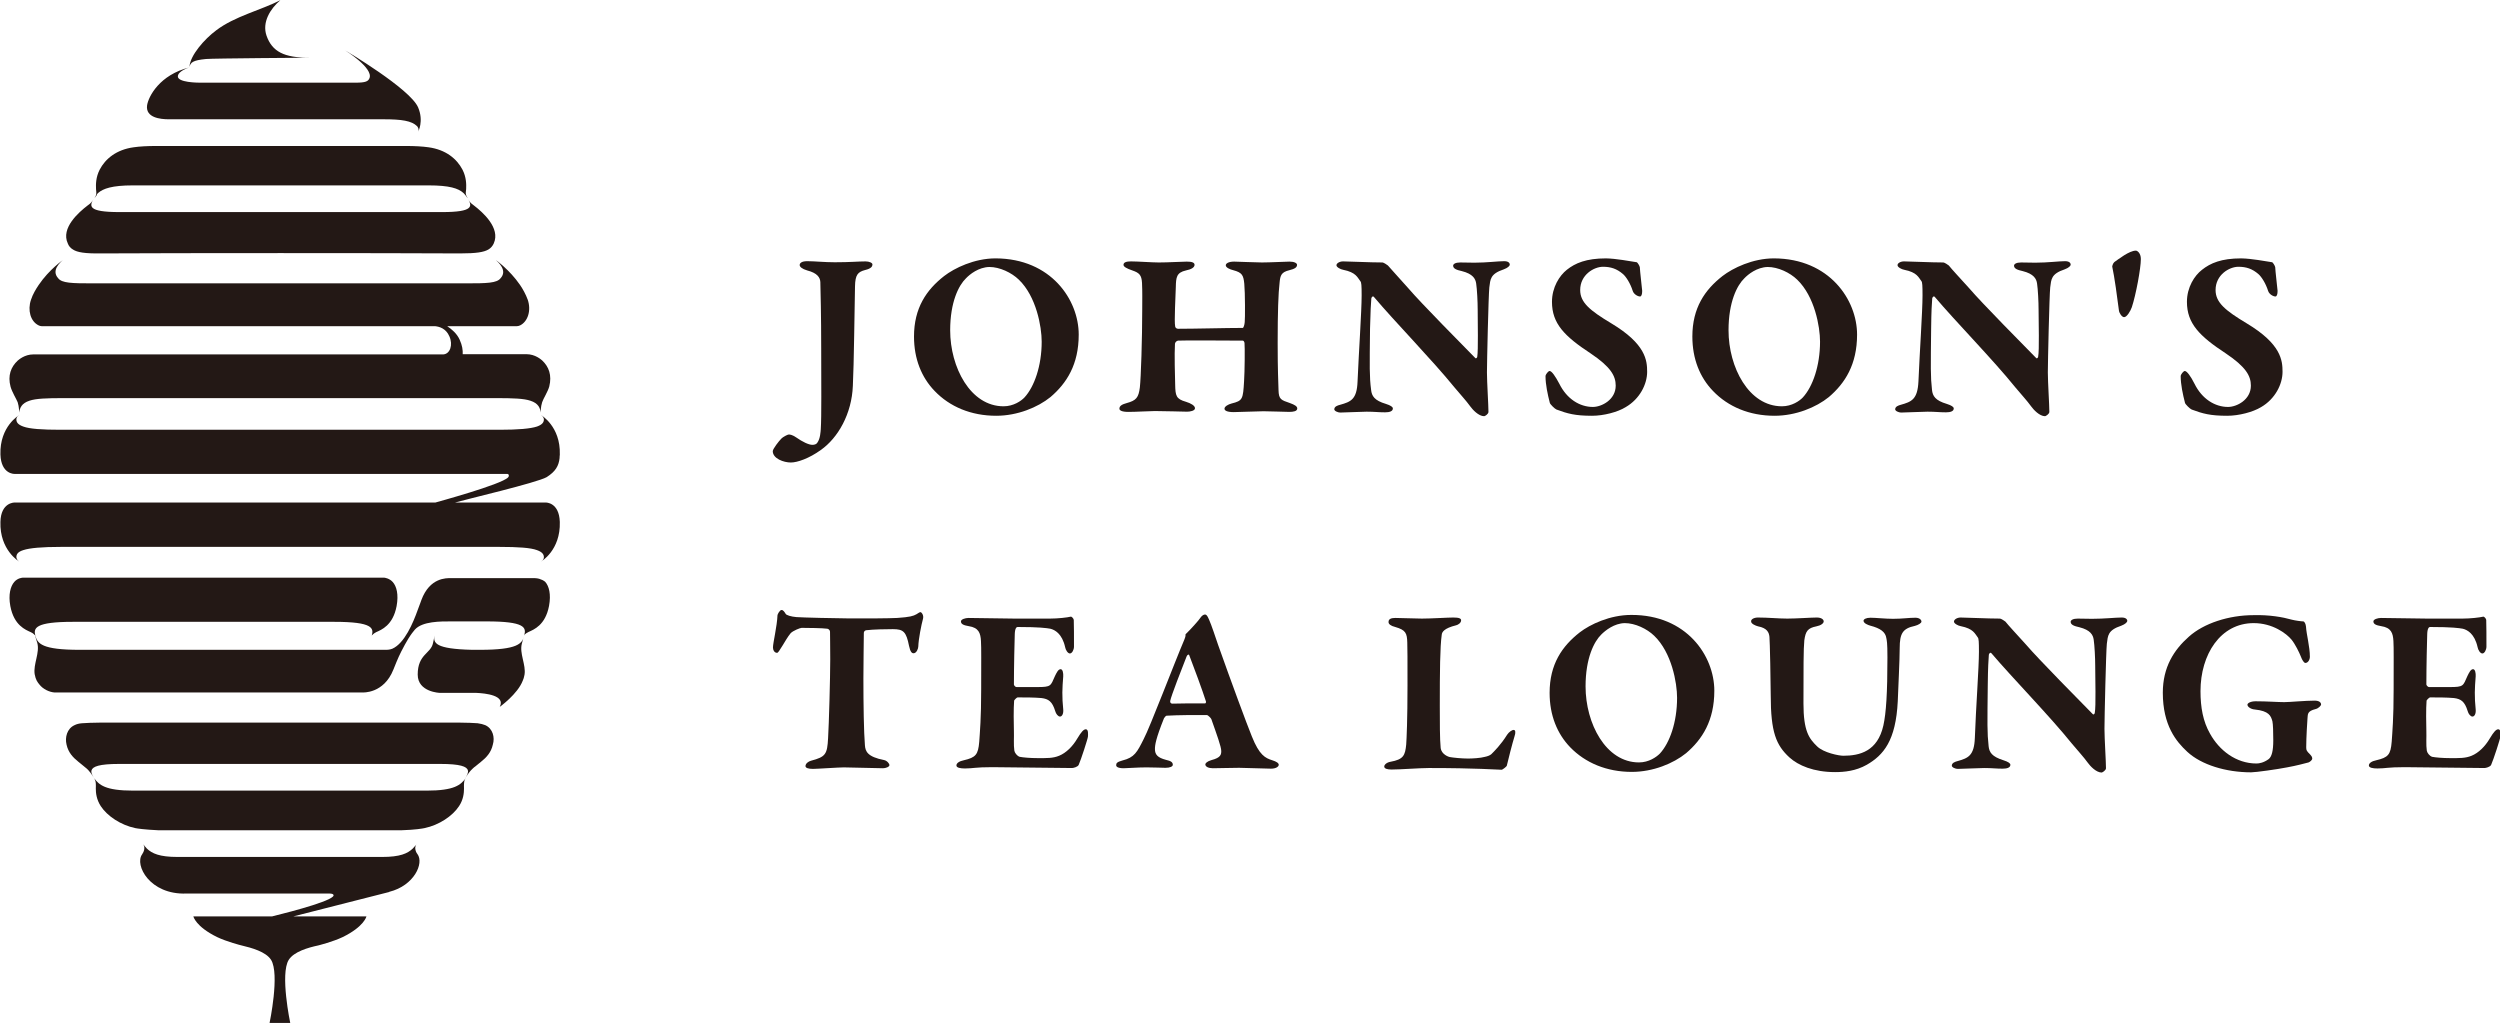
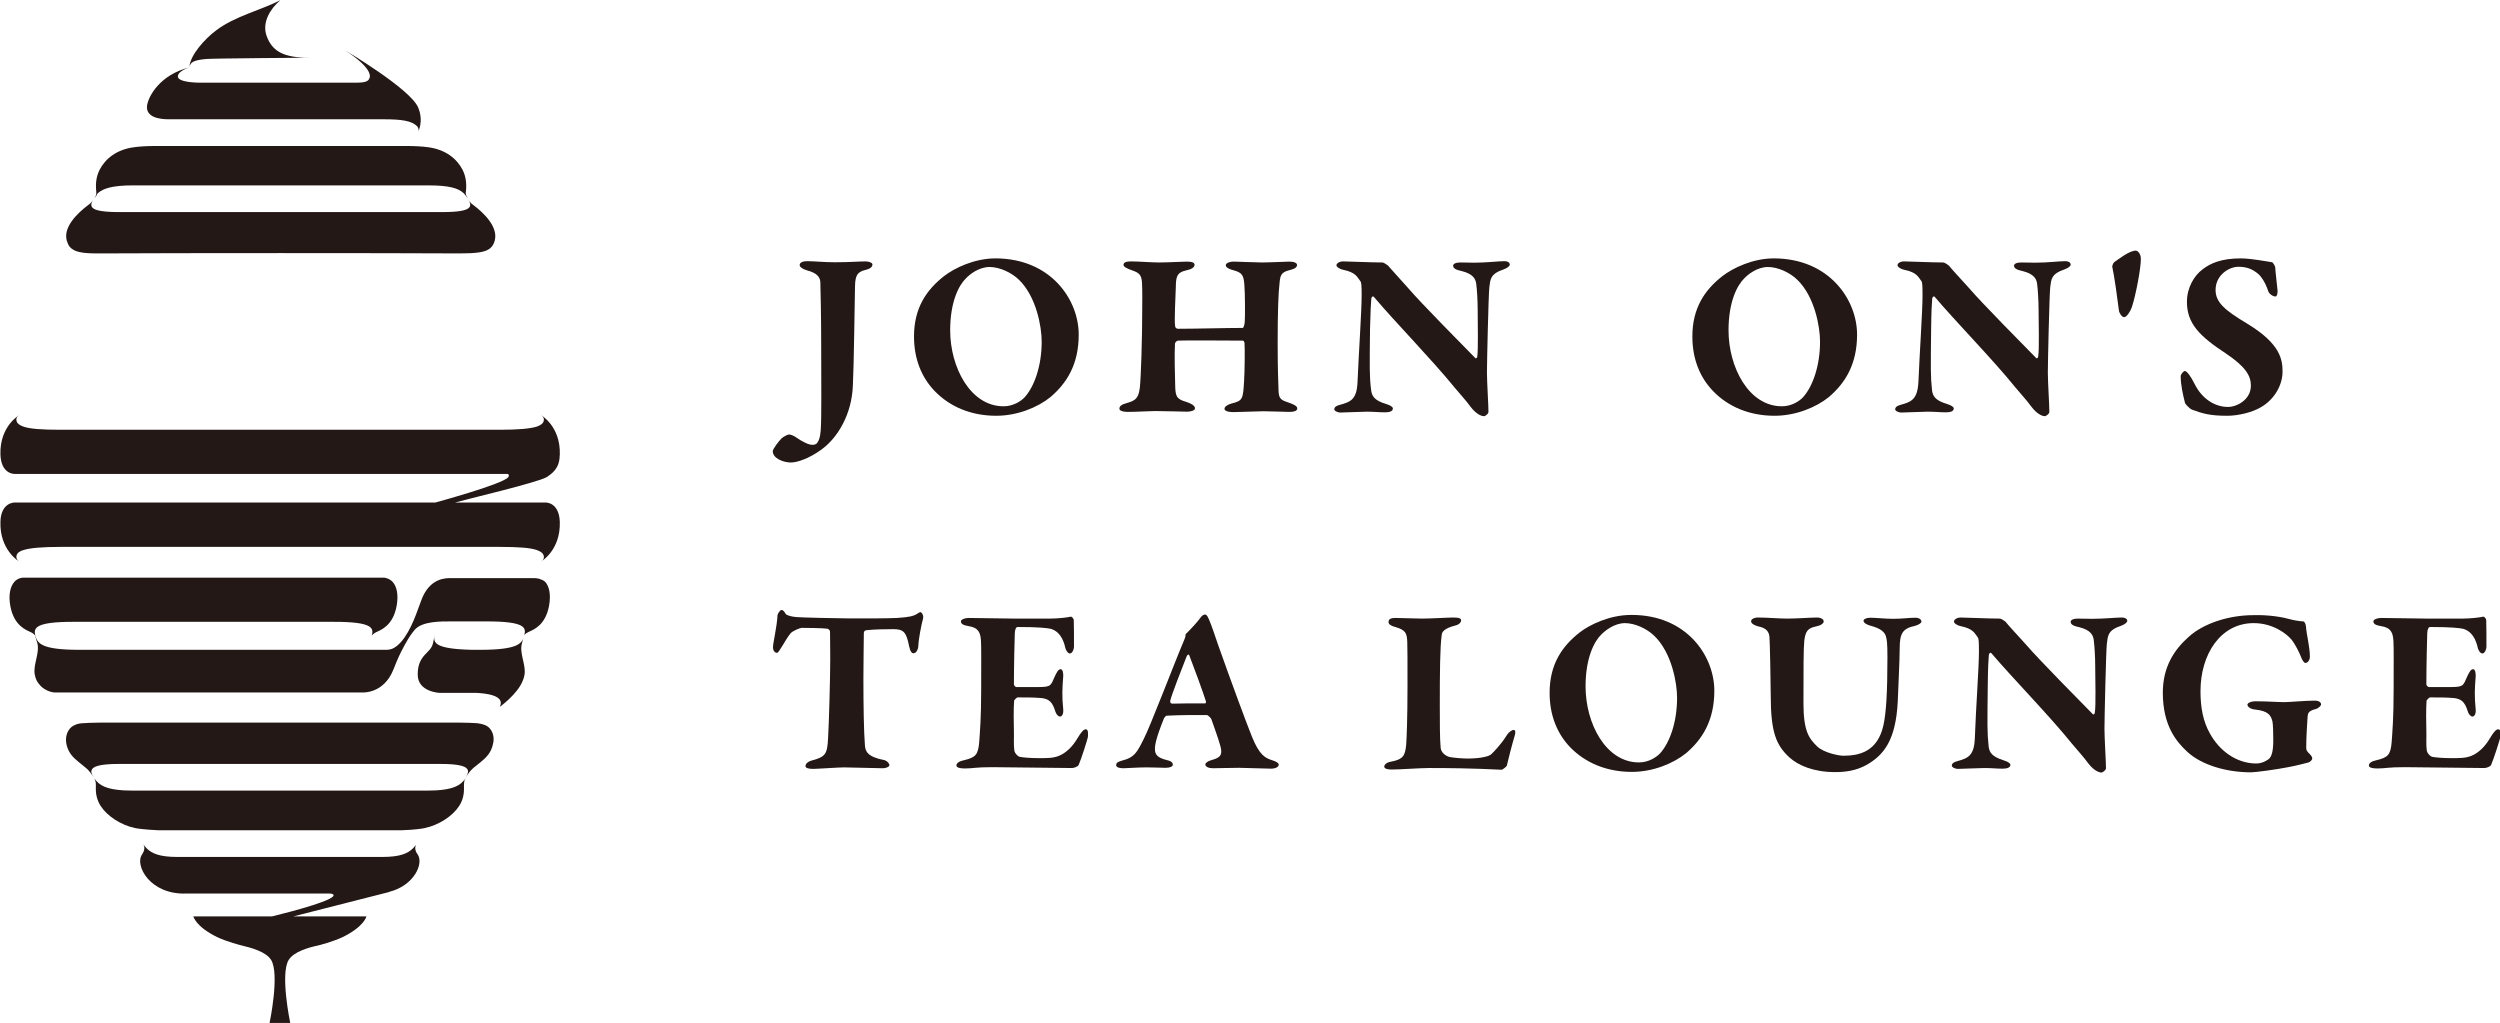
<svg xmlns="http://www.w3.org/2000/svg" version="1.1" id="レイヤー_1" x="0px" y="0px" viewBox="0 0 1161.1 475.1" style="enable-background:new 0 0 1161.1 475.1;" xml:space="preserve">
  <style type="text/css">
	.st0{fill:#231815;}
</style>
  <g>
    <g>
      <g>
        <path class="st0" d="M95.7,27.4c3.3-0.3,47.8-0.6,47.8-0.6c-11.5,0-17.1-2.8-19.7-10.2c-2.2-6.3,1.8-12.6,6.4-16.5     c-9,4.6-21.3,7.5-29.8,14c-5.4,4-12.2,11.7-12.4,17C88.5,29,89.5,28,95.7,27.4z" />
        <path class="st0" d="M259.9,212.7c0-0.2,0-0.4,0-0.5c0-0.3,0.1-0.7,0.1-1l0,0c0,0,0,0,0-0.1c0.4-13.1-8.7-18.3-8.7-18.3     c1.1,0.7,1.3,1.6,1.3,2c0,1.3-0.7,2.4-3.2,3.3c-3,1-8.8,1.5-17.3,1.5c-33.1,0-170.9,0-204,0c-8.5,0-14.4-0.4-17.3-1.5     c-2.5-0.9-3.2-2-3.2-3.3c0-0.4,0.1-1.3,1.3-2c0,0-9.1,5.2-8.7,18.3c0.3,9.2,6.5,9,6.5,9h228.8c0,0,0,0,0.1,0     c0.9,0.1,0.9,1.1,0.4,1.6c-3.2,3.4-33.6,11.6-33.8,11.7c-25.3,0-148,0-195.5,0c0,0-6.3-0.1-6.5,9c-0.4,13.1,8.7,18.4,8.7,18.4     c-1.1-0.7-1.2-1.6-1.3-2c0-1.4,0.7-2.5,3.2-3.3c3-1,8.8-1.5,17.3-1.5c33.1,0,170.9,0,204,0c8.5,0,14.4,0.4,17.3,1.5     c2.5,0.9,3.2,2,3.2,3.3c0,0.4-0.1,1.3-1.3,2c0,0,9.1-5.2,8.7-18.4c-0.3-9.2-6.5-9-6.5-9c-14.9,0-28.9,0-42.2,0     c4.4-1.3,38.1-9.2,42.6-11.8C258,219,259.5,216.4,259.9,212.7z" />
        <path class="st0" d="M192.9,393.3c0.1-0.4,0.4-1,0.5-1.1c-0.1,0.1-0.4,0.6-0.9,1c-0.4,0.5-0.8,0.9-0.8,0.9     c-2.4,2.3-5.9,3.9-14.2,3.9c-9.5,0-67,0-95.1,0c-8.3,0-11.8-1.6-14.2-3.9c0,0-0.4-0.4-0.8-0.9s-0.8-1-0.9-1     c0.1,0.1,0.5,0.7,0.5,1.1c0.1,0.7,0.1,1.9-1,3.5c-3.6,4.9,3.5,18.8,20.5,18.2l0,0c27,0,60.7,0,65.2,0c0.2,0,0.3,0,0.6,0     s0.6,0,0.8,0c1.1,0,1.6,0.3,1.7,0.5c1.9,2.2-17.8,7.5-28.4,10.1h-0.7h-0.6H89.8c0,0,1,4.7,11,9.6c4.6,2.2,11.3,3.9,11.4,3.9     c4.6,1.1,11.3,2.9,13.7,6.7c4.1,6.6-0.7,29.3-0.7,29.3h2.9h1.5h5.2c0,0-4.8-22.8-0.7-29.3c2.4-3.8,9-5.7,13.7-6.7     c0,0,6.8-1.7,11.4-3.9c10-4.9,11-9.6,11-9.6h-33.9l44.4-11.3l0.1-0.1c11.6-2.9,16.2-13.3,13.1-17.5     C192.8,395.3,192.8,394,192.9,393.3z" />
        <path class="st0" d="M243.5,295.3L243.5,295.3L243.5,295.3L243.5,295.3z" />
        <path class="st0" d="M250.4,268.8c-1.2-0.3-2.2-0.3-2.5-0.3c-0.7,0-1.4,0-2.1,0c-5.8,0-12,0-18.3,0c-1.8,0-15.3,0-17.5,0     c-0.2,0-0.3,0-0.5,0c-2.2,0-9.9-0.3-13.8,10.2c-0.1,0.2-0.6,1.8-1.7,4.6c-2.1,5.9-6.1,15.5-11.8,18c-1.2,0.5-2.7,0.5-2.7,0.5     c-61.9,0-80.6,0-142.5,0c-17.6,0-19.6-2.9-20.6-6.6c-0.9-3.5-0.1-6.4,17.5-6.4c24.8,0,120.3,0,121.3,0c18.2,0,18.5,3,17.4,6.6     c0.1-0.2,0.1-0.3,0.1-0.3l0,0c0,0,0-0.1,0,0c0,0,0.8-0.9,2-1.5c2.4-1.1,7.8-3.1,9.5-12.1c1-5.4,0-9.2-1.8-11.2     c-1.6-1.8-3.9-2-3.9-2c-1.2,0-2.3,0-3.5,0c-6.3,0-136.9,0-161,0c-1.2,0-2.4,0-3.5,0c0,0-2.3,0.1-3.9,2c-1.7,2-2.8,5.8-1.8,11.2     c1.7,9,7.1,11,9.5,12.1c1.2,0.5,1.9,1.4,2,1.5c0,0,0,0.1,0.1,0.3c0-0.1-0.1-0.2-0.1-0.3c0.3,1.2,0.6,2.3,1,3.4     c1.3,4.6-1.9,9.9-1.2,14.6c0.5,2.8,1.4,3.8,2.2,4.8c1.7,2.2,4.6,3.5,6.9,3.7c32.6,0,87.9,0,143.2,0c0,0,9.8,0.7,14.3-10.6     c0.4-1,2.2-5.6,3.6-8.3c1.2-2.4,2.4-4.5,3.3-6l0,0c1.5-2.4,2.2-3.2,3.1-4.3c3.5-3.9,12-3.8,16.8-3.8c9.7,0,15.2,0,16.5,0     c17.7,0,18.5,2.8,17.5,6.4l0,0c0,0.1,0,0.2-0.1,0.3c0-0.2,0.1-0.3,0.1-0.3s0.3-0.7,2-1.5c2.4-1.1,7.8-3.1,9.5-12.1     c1-5.4,0-9.2-1.8-11.2C252.5,269.6,251.4,269.1,250.4,268.8z" />
        <path class="st0" d="M222.9,301.8c-0.1,0-0.1,0-3.6,0c-17.2-0.4-18.1-3.2-17.5-6.6c-0.2,1.1-0.4,2.3-0.7,3.5     c-1,4.9-7.1,5.1-7.1,14.6c0,8.2,10.3,8.5,10.3,8.5s12.9,0,13,0c1.3,0,2.6,0,3.9,0c4.2,0.2,13.7,1.1,10.9,6.5     c0,0,8.3-5.9,10.7-12.2c0.3-0.7,0.6-1.5,0.8-2.7c0.8-4.6-2.5-10-1.2-14.6c0.3-1.1,0.6-2.3,1-3.4     C242.5,298.9,240.5,301.8,222.9,301.8z" />
-         <path class="st0" d="M8.2,186.8c0.7,2.1,0.7,4.8,0.7,4.8c0.3-2.1,1.1-4.3,4.8-5.5c3-1,7.7-1.2,16-1.2c36.3,0,164.3,0,200.6,0     c8.2,0,13,0.2,16,1.2c3.8,1.2,4.6,3.5,4.8,5.5c0,0,0-2.7,0.7-4.8c0.5-1.6,2.6-4.8,3.3-7.3c1.3-5.2-0.2-9.2-3.3-12.1     c-0.5-0.4-3.2-2.9-7.3-2.9c-7.1,0-17.3,0-29.6,0c0.1-1.8-0.2-4.1-1.4-6.7c-1.3-2.9-3.7-4.9-5.8-6.3c14.8,0,26.5,0,31.7,0     c0,0,1.3,0.1,2.2-0.4c3.6-1.8,5.2-7,3.5-11.9c-0.9-2.5-2.3-5-3.6-6.9c-4.9-7.1-11.2-11.5-11.2-11.5c1.1,1,5.5,4.8,2.2,8.4     c-1.7,2.3-6.4,2.4-15.8,2.4c-11.4,0-163.2,0-173.9,0c-9.4,0-14.1-0.1-15.8-2.4c-3.3-3.6,1-7.4,2.2-8.4c0,0-6.3,4.3-11.2,11.5     c-1.3,1.9-2.8,4.4-3.6,6.9c-1.7,4.9-0.2,10.1,3.5,11.9c0.8,0.5,2.2,0.4,2.2,0.4c14.8,0,152.8,0,180.4,0l0,0l0,0     c0.5,0,1.1,0,1.6,0c1.9,0.2,5,1,6.6,4.7c1.8,4,0.3,8.2-2.8,8.4c-60.2,0-158.2,0-190.4,0c-4.1,0-6.8,2.5-7.3,2.9     c-3.1,2.9-4.7,6.9-3.3,12.1C5.6,182.1,7.6,185.3,8.2,186.8z" />
        <path class="st0" d="M225.4,336.8c-1-0.4-2.1-0.7-3.6-0.9c-1-0.1-5.5-0.3-8.8-0.3c-35.5,0-130.5,0-166,0c-3.3,0-7.8,0.2-8.8,0.3     c-1.5,0.1-2.6,0.4-3.6,0.9c-3.5,1.6-4.5,5.7-3.7,9c0.8,3.7,3,6,5.5,8c0.8,0.7,1.8,1.4,2.7,2.2c0.1,0.1,0.6,0.5,1.1,0.9     s0.8,0.8,1,1c1,1.1,2.2,3,2.5,3.5c-0.8-1.3-1.5-2.5-1.2-3.6c0.5-1.8,3.6-3,12.8-3c33.8,0,115.4,0,149.2,0c9.2,0,12.4,1.2,12.8,3     c0.3,1-0.4,2.3-1.2,3.6c0.3-0.5,1.5-2.4,2.5-3.5c0.2-0.2,0.6-0.6,1-1s0.9-0.8,1.1-0.9c0.9-0.7,1.9-1.5,2.7-2.2     c2.5-2,4.7-4.3,5.5-8C229.9,342.5,228.9,338.4,225.4,336.8z" />
        <path class="st0" d="M45.6,89.6c2.3-2,6.4-3.5,16.1-3.5c32.8,0,104.5,0,137.4,0c9.7,0,13.8,1.4,16.1,3.5c0.3,0.3,0.7,0.7,1,1.1     c0.5,0.7,1,1.4,1,1.3c-0.1-0.2-0.4-0.7-0.6-1.1c-0.5-1-0.2-2-0.1-3.1c0.1-2.2,0.1-5.5-1.7-9c-2.6-5-7.7-9.3-15.8-10.4     c-2.8-0.4-6.3-0.6-10.5-0.6c-30.7,0-85.2,0-115.9,0c-4.3,0-7.7,0.2-10.5,0.6c-8.1,1.1-13.2,5.4-15.8,10.4c-1.8,3.5-1.8,6.8-1.7,9     c0.1,1.1,0.3,2-0.1,3.1c-0.2,0.4-0.5,0.9-0.6,1.1c0,0.1,0.4-0.6,1-1.3C44.9,90.3,45.2,89.9,45.6,89.6z" />
        <path class="st0" d="M33.9,115.9c2,1.3,5.5,1.9,13.1,1.8c35.7-0.2,131-0.2,166.7,0c7.6,0,11-0.6,13.1-1.8c1.2-0.7,2-1.7,2.5-2.8     c3.3-7.2-5.2-14.6-9.1-17.6l0,0c-1.9-1.3-2.3-2.1-2.9-3.2c2,3.4,2.8,6.2-11.9,6.2c-34.1,0-115.9,0-150,0     c-14.7,0-13.9-2.8-11.9-6.2c-0.6,1.1-1,1.9-2.9,3.2l0,0c-3.9,3-12.5,10.4-9.1,17.6C31.9,114.2,32.7,115.2,33.9,115.9z" />
        <path class="st0" d="M78.4,55.4c18.3,0,73.8,0,99.9,0c8.2,0,12.9,0.7,15.4,3.2c0.2,0.2,1.1,1.3,0.5,2.6c0,0,2.7-4.9,0-11.3     c-3.7-8.7-33.9-26.5-33.9-26.5s13.2,8.2,11.3,12.9c-0.6,1.5-1.8,2.1-6.5,2.1c-28.5,0-64.7,0-72.2,0h-0.1     c-1.1,0-10.2-0.1-10.2-2.9c0-2.6,5.4-4.2,5.4-4.2C74.2,34.7,68.9,44.8,68.3,49C67.6,54.6,74.3,55.4,78.4,55.4z" />
        <path class="st0" d="M198.1,367.2c-32.6,0-103.6,0-136.2,0c-13.1,0-15.9-2.7-18.2-5.8c0.2,0.3,0.5,0.9,0.7,1.7     c0.2,1.1,0.1,2.7,0.1,3.2c0,2,0.3,5,2.3,8.1c3,4.6,9.3,8.8,16,10.2c0.9,0.2,4.3,0.7,10.6,1h113.2c6.3-0.2,9.7-0.8,10.6-1     c6.7-1.4,13-5.6,16-10.2c2-3,2.3-6.1,2.3-8.1c0-0.4-0.1-2,0.1-3.2c0.1-0.8,0.4-1.3,0.7-1.7C214,364.5,211.2,367.2,198.1,367.2z" />
      </g>
    </g>
    <g>
      <g>
        <path class="st0" d="M416.7,287c5.9-0.4,7.5-0.9,8.9-1.7c0.9-0.5,1.4-1,1.9-1s1.6,1.4,1.2,3c-0.8,2.9-2.1,9.5-2.2,12.9     c0,1-0.8,3.2-2.2,3.2c-0.8,0-1.5-0.6-2.1-3.4c-1.3-6.6-2.6-7.8-7.5-7.8c-3,0-9,0.1-12.4,0.5c-0.8,0.1-1.1,0.8-1.1,1.3     c0,5.1-0.2,11.5-0.2,20.9c0,12.7,0.2,25,0.7,31.2c0.2,2.9,1.2,5.4,8.9,6.9c1.5,0.3,2.5,1.8,2.5,2.3c0,0.9-1.8,1.5-3,1.5     c-0.9,0-16.2-0.4-18.2-0.4c-2.4,0-12.3,0.7-14.3,0.7c-2.1,0-3.5-0.4-3.5-1.3c0-1.2,1.4-2.2,2.6-2.5c6.8-1.8,7.5-3,7.9-10.5     c0.4-6.5,1-28.2,1-36.6c0-6.3-0.1-10.8-0.1-12.7c0-1.1-1-1.5-1.3-1.5c-2-0.3-9.1-0.4-11.9-0.4c-0.6,0-4,1.3-5.1,2.5     c-1.4,1.7-2.5,3.7-3.8,5.8c-1.4,2.2-2,3.3-2.5,3.3c-1.3,0-1.9-1.4-1.9-2.5c0-2.1,1.9-9.8,2.1-15c0-0.3,1-2.4,1.9-2.4     c0.8,0,1.4,1,1.9,1.8c0.3,0.6,2.5,1.3,5,1.5c2.1,0.2,19.5,0.6,23.7,0.6C399.9,287.3,413.6,287.2,416.7,287z" />
        <path class="st0" d="M487.7,287.3c3.6,0,8-0.5,9.6-0.9c0.4-0.1,1.3,0.8,1.4,1.5c0.1,0.4,0.1,10.3,0.1,12.4c0,1.5-0.9,3.2-1.9,3.2     s-2-1.7-2.2-2.9c-1.4-6.3-4.8-8.1-6.9-8.6c-1.7-0.3-5-0.8-15.2-0.8c-0.4,0-1.2,0.4-1.3,3.2c-0.1,2.6-0.4,15.4-0.4,23.5     c0,0.3,0.5,1.2,1.3,1.2h9.5c6.6,0,6.2-0.5,8.3-5.2c0.8-1.6,1.5-3.1,2.6-3.1c1,0,1.3,1.9,1.2,3.4c-0.2,3-0.4,4.9-0.4,7.4     c0,2.9,0.1,4.8,0.4,7.8c0.2,2-0.5,3.4-1.5,3.4c-0.9,0-1.9-1.3-2.2-2.5c-1.4-4.6-3.2-5.7-6.4-6.1c-3.5-0.3-7.5-0.3-11.1-0.3     c-0.4,0-1.6,1.3-1.6,1.5c-0.3,3.5-0.2,11.1-0.1,14.3c0.1,2.3-0.2,6.4,0.2,8.9c0.1,0.9,1.2,2.5,2.5,2.9c1.6,0.3,4.8,0.6,8.4,0.6     c4.2,0,7,0.1,9.9-1.1c3.2-1.3,6.3-4.3,8.5-8.1c1.8-3,2.9-4.2,3.9-4.2c1.3,0,1,2.5,1,3.3c0,0.9-3.3,11-4.3,13.2     c-0.4,1-2.5,1.5-3.1,1.5c-1.2,0-33.6-0.4-37.1-0.4c-8,0-8.8,0.6-12.6,0.6c-2.1,0-4-0.3-4-1.4s1.4-2,3.4-2.4     c5.6-1.3,6.7-2.6,7.2-8.6c0.3-4.5,0.9-10.8,0.9-24.3c0-13,0.1-19.3-0.1-22.5c-0.2-3.6-1-6.2-5.7-6.9c-2.3-0.4-3.6-0.9-3.6-2.2     c0-1,2.1-1.6,3.5-1.6c5.2,0,16.5,0.3,21.6,0.3L487.7,287.3L487.7,287.3z" />
        <path class="st0" d="M561.5,287.7c1.1,2.4,3.1,8.5,4.2,11.7c6.2,17.5,13.3,36.7,15.7,42.6c3.5,8.8,6.3,10.1,9.5,11.1     c1.9,0.6,3,1.3,3,2.1c0,0.8-1.2,1.8-3.6,1.8c-2.4,0-12-0.4-14.8-0.4c-3.6,0-9.4,0.2-12.2,0.2c-2,0-3.5-0.7-3.5-1.8     c0-0.5,0.8-1.4,2.9-2c4.3-1.1,4.5-2.6,4.5-4.2c0-2-2.1-7.7-4.6-14.8c-0.1-0.4-1.6-1.9-2-1.9c-14.4-0.1-17.6,0.3-18.8,0.3     c-0.3,0-1,0.8-1.2,1.2c-3.8,9.5-4.2,12.4-4.2,14.3c0,2.6,1.3,4,5.1,5c2.3,0.5,3.2,1.1,3.2,2.3c0,0.8-1.3,1.4-3.4,1.4     c-2,0-4.7-0.2-8.8-0.2c-4.3,0-8.9,0.4-10.6,0.4c-2.9,0-3.5-0.8-3.5-1.4c0-0.9,0.3-1.5,2.9-2.2c5.6-1.4,6.8-3.8,9.9-10     c2.8-5.2,14.4-35.7,18.8-46c0,0,0.6-1.5,0.6-1.9c0-0.3-0.1-0.7,0.2-0.9c1.8-1.7,6.1-6.4,6.8-7.6c0.7-1,1.5-1.4,2.1-1.4     C560.2,285.5,560.6,285.6,561.5,287.7z M560.1,325.8c-1.5-4.8-5.9-16.7-7.7-21.3c-0.2-0.9-1-0.4-1.3,0.4     c-2.1,5.3-7.2,18.4-7.6,20.6c-0.2,0.8,0.4,1.3,0.9,1.3c4.2-0.1,11.9-0.2,15.3-0.1C559.7,326.8,560.3,326.3,560.1,325.8z" />
        <path class="st0" d="M648.1,287c3,0,9.1,0.3,12.3,0.3c4.3,0,12-0.5,14.6-0.5c2.8,0,3.6,0.5,3.6,1.3c0,1.2-1.4,2.1-2.3,2.3     c-5.7,1.4-6.6,3.2-6.7,4.4c-0.8,5.7-0.9,17-0.9,33.2c0,7.2,0,15.4,0.4,19.3c0.3,3.2,4,4.3,4.2,4.3c1.6,0.3,5.6,0.7,8.5,0.7     c2,0,5.8-0.2,7.9-0.8c1-0.2,2.2-0.6,2.9-1.2c1.4-1.4,4.4-4.3,7.4-9.1c0.8-1.2,2.2-2.2,3-2.2c0.9,0,1,1.3,0.4,3     c-1,3.2-3,11.1-3.6,13.7c-0.1,0.3-1.9,1.8-2.4,1.8c-1.9,0-11.6-0.8-33.8-0.8c-4.3,0-13,0.7-17.3,0.7c-2,0-3.4-0.4-3.4-1.4     c0-0.8,1.1-1.9,2.9-2.2c6.1-1.1,6.8-3,7.3-8c0.2-2.8,0.6-11.6,0.6-27.3c0-13.7,0-16.4-0.1-20c-0.1-4.4-0.7-5.9-5.6-7.3     c-2.1-0.5-3.1-1.4-3.1-2.2C644.8,287.4,646.2,287,648.1,287z" />
        <path class="st0" d="M796.2,320.8c0,13.9-5.6,22.6-13.1,29c-5.9,4.8-15.4,8.7-25.2,8.7c-11.7,0-21.6-4.2-28.6-11.4     c-6.1-6.3-9.6-14.9-9.6-25.3c0-13.3,5.8-21.7,14-28.1c4.8-3.7,14-8.1,23.9-8.1C783.4,285.5,796.2,304.7,796.2,320.8z      M743.7,294.7c-3.3,3.2-7.3,10.9-7.3,24.1c0,17.2,9.4,35.3,24.8,35.3c4.6,0,8.1-2.5,9.7-4.1c4.6-5,8-14.6,8-25.9     c0-7-2.5-21-10.6-28.8c-3.4-3.3-8.9-5.9-13.7-5.9C749.7,289.5,745.6,292.8,743.7,294.7z" />
        <path class="st0" d="M816.5,286.8c4.6,0,9.6,0.5,13.6,0.5c4.1,0,11.2-0.5,13.7-0.5c2.1,0,3.2,0.9,3.2,1.8s-1.3,1.9-3.4,2.3     c-4,0.8-5,2.2-5.6,6.5c-0.4,3.6-0.4,13.8-0.4,29.3c0,12.9,2.6,16.3,6.3,19.9c3,3,10.2,4.4,12.2,4.4c7.7,0,15.9-2.1,18.6-14     c1.3-5.8,1.9-15.2,1.9-31.7c0-7.2-0.3-7.7-0.5-8.9c-0.4-2.9-2.8-4.6-7.4-5.8c-1.1-0.3-3.2-1.1-3.2-2.3c0-0.7,1.2-1.4,3.2-1.4     c2.5,0,6.9,0.5,10.5,0.5c4.4,0,7.3-0.5,10.4-0.5c1.8,0,2.8,0.9,2.8,1.8c0,0.7-1.5,1.6-3.1,2c-5.6,1.2-7,3.5-7,10.3     c0,5.4-0.7,18.9-0.9,24.7c-0.9,18.3-6.6,25-14.4,29.5c-5.1,2.9-10.5,3.4-14.7,3.4c-10,0-17.1-3.1-21.2-6.8     c-6.2-5.7-8.7-11.7-8.7-28.9c0-4.6-0.4-25.8-0.6-27.1c-0.2-2.1-1.1-4.1-5.3-4.9c-1.2-0.3-3.2-1.2-3.2-2.2     C813.1,287.7,814.5,286.8,816.5,286.8z" />
        <path class="st0" d="M910.6,286.8c2.4,0,12.7,0.5,18.3,0.5c0.5,0,2.3,1.2,2.5,1.4c1.6,2,4.8,5.4,9.5,10.6     c5.7,6.7,26,27.2,31.1,32.4c0.4,0.4,0.9-0.3,0.9-0.6c0.6-3.1,0.2-15.9,0.2-21.9c0-3.6-0.3-9.5-0.7-12.1c-0.3-2.2-1.5-4.5-6.7-5.8     c-2.3-0.5-4-1.1-4-2.5c0-0.8,1.1-1.5,3.3-1.5c2.6,0,5,0.1,6.6,0.1c5.8,0,10.9-0.6,13.8-0.6c1.9,0,2.6,0.8,2.6,1.6     c0,0.5-0.9,1.5-2.8,2.2c-6.3,2.1-6.2,4.6-6.7,8.4c-0.4,3.9-1.1,34.8-1.1,39.5c0,4.5,0.7,15,0.7,18.3c0,1-1.7,2-2,2     c-2.6,0-5.4-3.1-6.4-4.5c-2.2-3-4.4-5.3-7.4-8.9c-10.3-12.8-27.7-30.6-37.4-42c-0.6-0.7-1.2,0.4-1.2,0.7c-0.2,3-0.4,5.3-0.5,14     c-0.2,18-0.3,22.2,0.4,28.5c0.3,2.8,1.5,4.8,6.9,6.5c2.2,0.7,3.2,1.4,3.2,2.1c0,1.3-1.5,1.8-3.6,1.8c-3.2,0-4.7-0.3-8.6-0.3     c-2.4,0-10.2,0.4-12.1,0.4c-1.5,0-2.9-0.8-2.9-1.5c0-1.3,1.5-1.8,2.6-2.1c5-1.4,7.8-2.5,8.1-10.8c0.5-14.1,1.9-32.7,1.9-40     c0-4.6-0.1-6.1-0.5-6.6c-1.4-1.8-2-4.1-8-5.3c-1.2-0.2-3.1-1.2-3.1-2.1C907.5,287.7,909,286.8,910.6,286.8z" />
        <path class="st0" d="M1064.4,287.8c1.5,0.4,4.4,0.8,5.3,0.8c0.6,0,1.2,1.2,1.3,2.5c0.2,3.5,1.8,9.3,1.8,13.9     c0,1.3-0.8,2.9-2.1,2.9c-0.6,0-1.5-1.3-2.1-3c-0.7-1.8-2.6-5.7-4.3-7.8c-2.4-2.9-8.8-7.7-17.6-7.7c-15.4,0-24.7,14.5-24.7,31.6     c0,7.6,1.2,14.1,4.4,19.7c4.3,7.8,12.1,13.9,21.6,13.9c1.3,0,3.4-0.4,5.6-2c1.5-1.1,2.2-3.9,2.2-8.7c0-3.7-0.1-7.6-0.4-8.9     c-0.7-2.5-1.5-4.8-8.3-5.5c-1.6-0.1-3.3-1.2-3.3-2.2c0-0.8,1.6-1.6,3.8-1.6c5.2,0,10.4,0.4,13.3,0.4c2.6,0,9.7-0.7,14.1-0.7     c2.2,0,3,0.9,3,1.8c0,0.5-1.2,1.8-2.5,2.1c-4,1-3.6,2.4-3.8,4.2c-0.1,1.3-0.6,9-0.6,13.6c0,1.4,0.2,1.7,1.9,3.4     c0.3,0.4,0.9,0.9,0.9,1.8c0,0.7-1,1.5-1.7,1.8c-1.9,0.5-5.6,1.5-10,2.3c-4.6,0.9-14.5,2.3-16.7,2.3c-11.7,0-23.1-3.5-29.6-9.5     c-5.2-4.8-11.4-12.3-11.4-27.5c0-11.9,5.2-19.9,12.1-26c6.9-6.2,18.5-10,30.1-10C1053.9,285.5,1060.2,286.6,1064.4,287.8z" />
        <path class="st0" d="M1143.7,287.3c3.6,0,8-0.5,9.6-0.9c0.4-0.1,1.3,0.8,1.4,1.5c0.1,0.4,0.1,10.3,0.1,12.4     c0,1.5-0.9,3.2-1.9,3.2s-2-1.7-2.2-2.9c-1.4-6.3-4.8-8.1-6.9-8.6c-1.7-0.3-5-0.8-15.2-0.8c-0.4,0-1.2,0.4-1.3,3.2     c-0.1,2.6-0.4,15.4-0.4,23.5c0,0.3,0.6,1.2,1.3,1.2h9.5c6.6,0,6.2-0.5,8.3-5.2c0.8-1.6,1.5-3.1,2.6-3.1c1,0,1.3,1.9,1.2,3.4     c-0.2,3-0.4,4.9-0.4,7.4c0,2.9,0.1,4.8,0.4,7.8c0.2,2-0.5,3.4-1.5,3.4c-0.9,0-1.9-1.3-2.2-2.5c-1.4-4.6-3.2-5.7-6.4-6.1     c-3.5-0.3-7.5-0.3-11.1-0.3c-0.4,0-1.6,1.3-1.6,1.5c-0.3,3.5-0.2,11.1-0.1,14.3c0.1,2.3-0.2,6.4,0.2,8.9c0.1,0.9,1.2,2.5,2.5,2.9     c1.6,0.3,4.8,0.6,8.4,0.6c4.2,0,7,0.1,9.9-1.1c3.2-1.3,6.3-4.3,8.5-8.1c1.8-3,2.9-4.2,3.9-4.2c1.3,0,1,2.5,1,3.3     c0,0.9-3.3,11-4.3,13.2c-0.4,1-2.5,1.5-3.1,1.5c-1.2,0-33.6-0.4-37.1-0.4c-8,0-8.8,0.6-12.6,0.6c-2.1,0-4-0.3-4-1.4     s1.4-2,3.4-2.4c5.6-1.3,6.7-2.6,7.2-8.6c0.3-4.5,0.9-10.8,0.9-24.3c0-13,0.1-19.3-0.1-22.5c-0.2-3.6-1-6.2-5.7-6.9     c-2.3-0.4-3.6-0.9-3.6-2.2c0-1,2.1-1.6,3.5-1.6c5.2,0,16.5,0.3,21.6,0.3L1143.7,287.3L1143.7,287.3z" />
      </g>
      <g>
        <g>
          <g>
            <path class="st0" d="M362.9,203.7c0.6-0.7,2.9-1.9,3.4-1.9c0.6,0,1.6,0.1,3.4,1.3c3,2.1,5.9,3.5,7.6,3.5c1,0,1.9-0.3,2.3-1       c1.4-1.9,1.5-5.2,1.6-6.2c0.4-6.1,0.2-21.5,0.2-37.5c0-15.7-0.3-26.5-0.4-30.9c-0.1-2.1-1.4-4.2-6.1-5.4       c-2.4-0.7-3.5-1.7-3.5-2.5c0-0.9,0.9-1.8,3.5-1.8c3.4,0,8,0.5,12.8,0.5c7.2,0,10.9-0.4,14.3-0.4c1.8,0,3.2,0.7,3.2,1.4       c0,0.8-0.4,1.9-3.4,2.6c-3.4,0.9-4.6,2.2-4.7,7.6c-0.2,9-0.5,36.8-1,46.2c-0.5,13-6.9,24.2-14.9,29.8       c-5.4,3.9-10.9,5.8-13.9,5.8c-3.3,0-8.4-1.8-8.4-5.3C359,208.4,361.7,204.9,362.9,203.7z" />
            <path class="st0" d="M501,155.4c0,13.9-5.6,22.6-13.1,29c-5.9,4.8-15.4,8.7-25.2,8.7c-11.7,0-21.6-4.2-28.6-11.5       c-6.1-6.3-9.6-14.9-9.6-25.3c0-13.3,5.8-21.7,14-28.1c4.8-3.7,14-8.2,23.9-8.2C488.2,120.1,501,139.3,501,155.4z M448.6,129.3       c-3.3,3.2-7.3,10.9-7.3,24.1c0,17.2,9.4,35.3,24.8,35.3c4.6,0,8.2-2.5,9.7-4.1c4.6-5,8-14.7,8-25.9c0-7-2.5-21-10.6-28.8       c-3.4-3.3-8.9-5.9-13.7-5.9C454.5,124.1,450.4,127.4,448.6,129.3z" />
            <path class="st0" d="M547.1,152.7c7.9,0,22.4-0.4,30.1-0.4c0.3,0,0.8-1.3,0.9-2.7c0.2-1.4,0.2-13.6-0.2-17.8       c-0.4-4-1-5.2-5.1-6.3c-1.6-0.4-3.5-1.2-3.5-2.3c0-0.8,1.2-1.7,3.9-1.7c1.4,0,10,0.4,12.9,0.4c3.5,0,11.5-0.4,12.8-0.4       c2.2,0,3.5,0.7,3.5,1.5c0,1.2-1.1,1.9-3.6,2.5c-3.7,0.9-4.2,2.4-4.5,5.7c-0.6,5-0.9,13.9-0.9,28c0,13.7,0.3,17.4,0.4,22       c0.1,4.3,1.2,4.6,5.3,6c2.2,0.8,3.4,1.5,3.4,2.5c0,1.3-1.8,1.6-3.7,1.6s-8.8-0.3-12-0.3c-2.5,0-11.6,0.4-13.8,0.4       c-3.1,0-4.3-0.7-4.3-1.6c0-1,1.7-2,3.3-2.4c5.2-1.3,5.3-2,5.8-10.4c0.3-4.3,0.4-16,0.2-17.7c-0.1-0.6-0.4-1.1-0.8-1.1       c-4.8,0-27.9-0.2-30.1,0c-0.7,0.1-1.4,0.9-1.4,1.5c-0.3,4.7,0,15.3,0.1,18.9c0.1,5.2,0.4,6.7,5,8c2.3,0.7,4.2,1.8,4.2,3       s-2.3,1.6-3.7,1.6c-0.8,0-11-0.3-14.9-0.3c-2.5,0-8.7,0.4-12.3,0.4c-3.1,0-4.2-0.7-4.2-1.5c0-1.3,1.2-2,3.4-2.6       c4.4-1.2,5.5-2.5,6.1-7.3c0.5-4.4,1.1-22.7,1.1-36.3c0-4.1,0.1-8-0.1-12.2c-0.2-3.7-1.3-4.7-4.5-5.8c-2.6-0.9-4.1-1.7-4.1-2.6       c0-1.2,1.4-1.6,3.5-1.6c3,0,9.9,0.5,12.9,0.5c4.5,0,10.4-0.4,13-0.4c2.3,0,3.6,0.4,3.6,1.5c0,1.2-1.5,2.1-4,2.6       c-4.4,1-4.6,3.2-4.7,7.7c-0.1,4.1-0.8,16-0.3,18.3C545.8,152,546.3,152.7,547.1,152.7z" />
            <path class="st0" d="M623.8,121.4c2.4,0,12.7,0.5,18.3,0.5c0.5,0,2.3,1.2,2.5,1.4c1.7,2,4.9,5.4,9.5,10.6       c5.7,6.7,26,27.2,31.1,32.4c0.4,0.4,0.9-0.3,0.9-0.6c0.5-3.1,0.2-15.9,0.2-21.9c0-3.6-0.3-9.5-0.7-12.1       c-0.3-2.2-1.5-4.5-6.7-5.8c-2.3-0.5-4-1.1-4-2.5c0-0.8,1.1-1.5,3.3-1.5c2.6,0,5,0.1,6.6,0.1c5.8,0,10.9-0.7,13.8-0.7       c1.9,0,2.6,0.8,2.6,1.6c0,0.6-0.9,1.5-2.8,2.2c-6.3,2.1-6.2,4.6-6.7,8.4c-0.4,3.9-1.1,34.8-1.1,39.5c0,4.5,0.7,15,0.7,18.3       c0,1-1.6,2-2,2c-2.6,0-5.4-3.1-6.4-4.5c-2.2-3-4.4-5.3-7.4-8.9c-10.4-12.8-27.8-30.6-37.4-42c-0.6-0.7-1.2,0.4-1.2,0.7       c-0.2,3-0.4,5.3-0.6,14c-0.2,18-0.3,22.3,0.5,28.5c0.3,2.8,1.5,4.9,6.9,6.5c2.2,0.7,3.2,1.4,3.2,2.1c0,1.3-1.5,1.8-3.6,1.8       c-3.2,0-4.7-0.3-8.6-0.3c-2.4,0-10.2,0.4-12.1,0.4c-1.5,0-2.9-0.8-2.9-1.5c0-1.3,1.5-1.8,2.7-2.1c5-1.4,7.8-2.5,8.1-10.8       c0.6-14.1,1.9-32.7,1.9-40c0-4.6-0.1-6.1-0.6-6.6c-1.4-1.8-2-4.1-8-5.3c-1.2-0.2-3.1-1.2-3.1-2.1       C620.7,122.3,622.1,121.4,623.8,121.4z" />
-             <path class="st0" d="M760.2,121.8c0.3,0.1,1.3,1.6,1.4,2.3c0,1.2,1.1,10.6,1.1,11c0,1.7-0.4,2.6-1,2.6c-1,0-2.9-1-3.4-2.6       c-1.1-3.5-3.1-6.6-4.5-7.8c-2.9-2.5-5.7-3.4-9.3-3.4c-4.2,0-10.6,3.7-10.6,10.8c0,5.8,4.5,9.5,14.5,15.5       c16,9.6,16.6,17.2,16.6,22.5c0,5.7-3.4,12.6-10,16.4c-3.7,2.3-10.2,4-15.6,4c-7.9,0-11.4-1-16.5-2.9c-0.8-0.3-3-2.5-3.1-3.1       c-1-3.9-2-8.5-2-12.4c0-0.8,1.3-2.4,1.9-2.4c1,0,2.7,2.5,4.5,5.9c3.5,7.1,9.5,10.8,15.6,10.8c4,0,10.6-3.3,10.6-9.9       c0-4.5-2.3-8.7-11.7-15c-12.2-8-17.9-13.9-17.9-23.9c0-6.8,3.5-12.2,6.9-14.9c3.9-3.1,9-5.3,18.2-5.3       C750.8,120.1,756.8,121.3,760.2,121.8z" />
            <path class="st0" d="M862.5,155.4c0,13.9-5.6,22.6-13.1,29c-5.9,4.8-15.4,8.7-25.2,8.7c-11.7,0-21.6-4.2-28.6-11.5       c-6.1-6.3-9.6-14.9-9.6-25.3c0-13.3,5.8-21.7,14-28.1c4.8-3.7,14-8.2,23.9-8.2C849.7,120.1,862.5,139.3,862.5,155.4z        M810.1,129.3c-3.3,3.2-7.3,10.9-7.3,24.1c0,17.2,9.4,35.3,24.8,35.3c4.6,0,8.2-2.5,9.7-4.1c4.6-5,8-14.7,8-25.9       c0-7-2.5-21-10.6-28.8c-3.4-3.3-8.9-5.9-13.7-5.9C816,124.1,811.9,127.4,810.1,129.3z" />
            <path class="st0" d="M884.3,121.4c2.4,0,12.7,0.5,18.3,0.5c0.5,0,2.3,1.2,2.5,1.4c1.6,2,4.8,5.4,9.5,10.6       c5.7,6.7,26,27.2,31.1,32.4c0.4,0.4,0.9-0.3,0.9-0.6c0.6-3.1,0.2-15.9,0.2-21.9c0-3.6-0.3-9.5-0.7-12.1       c-0.3-2.2-1.5-4.5-6.7-5.8c-2.3-0.5-4-1.1-4-2.5c0-0.8,1.1-1.5,3.3-1.5c2.6,0,5,0.1,6.6,0.1c5.8,0,10.9-0.7,13.8-0.7       c1.9,0,2.6,0.8,2.6,1.6c0,0.6-0.9,1.5-2.8,2.2c-6.3,2.1-6.2,4.6-6.7,8.4c-0.4,3.9-1.1,34.8-1.1,39.5c0,4.5,0.7,15,0.7,18.3       c0,1-1.7,2-2,2c-2.6,0-5.4-3.1-6.4-4.5c-2.2-3-4.4-5.3-7.4-8.9c-10.3-12.8-27.8-30.6-37.4-42c-0.6-0.7-1.2,0.4-1.2,0.7       c-0.2,3-0.4,5.3-0.5,14c-0.2,18-0.3,22.3,0.4,28.5c0.3,2.8,1.5,4.9,6.9,6.5c2.2,0.7,3.2,1.4,3.2,2.1c0,1.3-1.5,1.8-3.6,1.8       c-3.2,0-4.7-0.3-8.6-0.3c-2.4,0-10.2,0.4-12.1,0.4c-1.5,0-2.9-0.8-2.9-1.5c0-1.3,1.5-1.8,2.6-2.1c5-1.4,7.8-2.5,8.2-10.8       c0.6-14.1,1.9-32.7,1.9-40c0-4.6-0.1-6.1-0.5-6.6c-1.4-1.8-2-4.1-8-5.3c-1.2-0.2-3.1-1.2-3.1-2.1       C881.2,122.3,882.6,121.4,884.3,121.4z" />
            <path class="st0" d="M994.3,120.3c0,4.3-2.3,16.7-4.2,22.4c-0.7,1.9-2.3,4.6-3.6,4.6c-1,0-2.3-1.9-2.4-3.2       c-0.7-5.6-2.1-15.8-3.1-20.3c0-0.2,0.3-1.5,1-2.1c1.9-1.3,6.9-5.3,10-5.3C992.6,116.4,994.3,117.5,994.3,120.3z" />
            <path class="st0" d="M1055.3,121.8c0.3,0.1,1.3,1.6,1.4,2.3c0,1.2,1.1,10.6,1.1,11c0,1.7-0.4,2.6-1,2.6c-1,0-2.9-1-3.4-2.6       c-1.1-3.5-3.1-6.6-4.5-7.8c-2.9-2.5-5.7-3.4-9.3-3.4c-4.2,0-10.6,3.7-10.6,10.8c0,5.8,4.5,9.5,14.5,15.5       c16,9.6,16.6,17.2,16.6,22.5c0,5.7-3.4,12.6-10,16.4c-3.8,2.3-10.3,4-15.7,4c-7.9,0-11.4-1-16.5-2.9c-0.8-0.3-3-2.5-3.1-3.1       c-1-3.9-2-8.5-2-12.4c0-0.8,1.3-2.4,1.9-2.4c1,0,2.8,2.5,4.5,5.9c3.5,7.1,9.5,10.8,15.6,10.8c4,0,10.6-3.3,10.6-9.9       c0-4.5-2.3-8.7-11.7-15c-12.2-8-18-13.9-18-23.9c0-6.8,3.5-12.2,7-14.9c3.9-3.1,9-5.3,18.2-5.3       C1045.9,120.1,1051.9,121.3,1055.3,121.8z" />
          </g>
        </g>
      </g>
    </g>
  </g>
</svg>